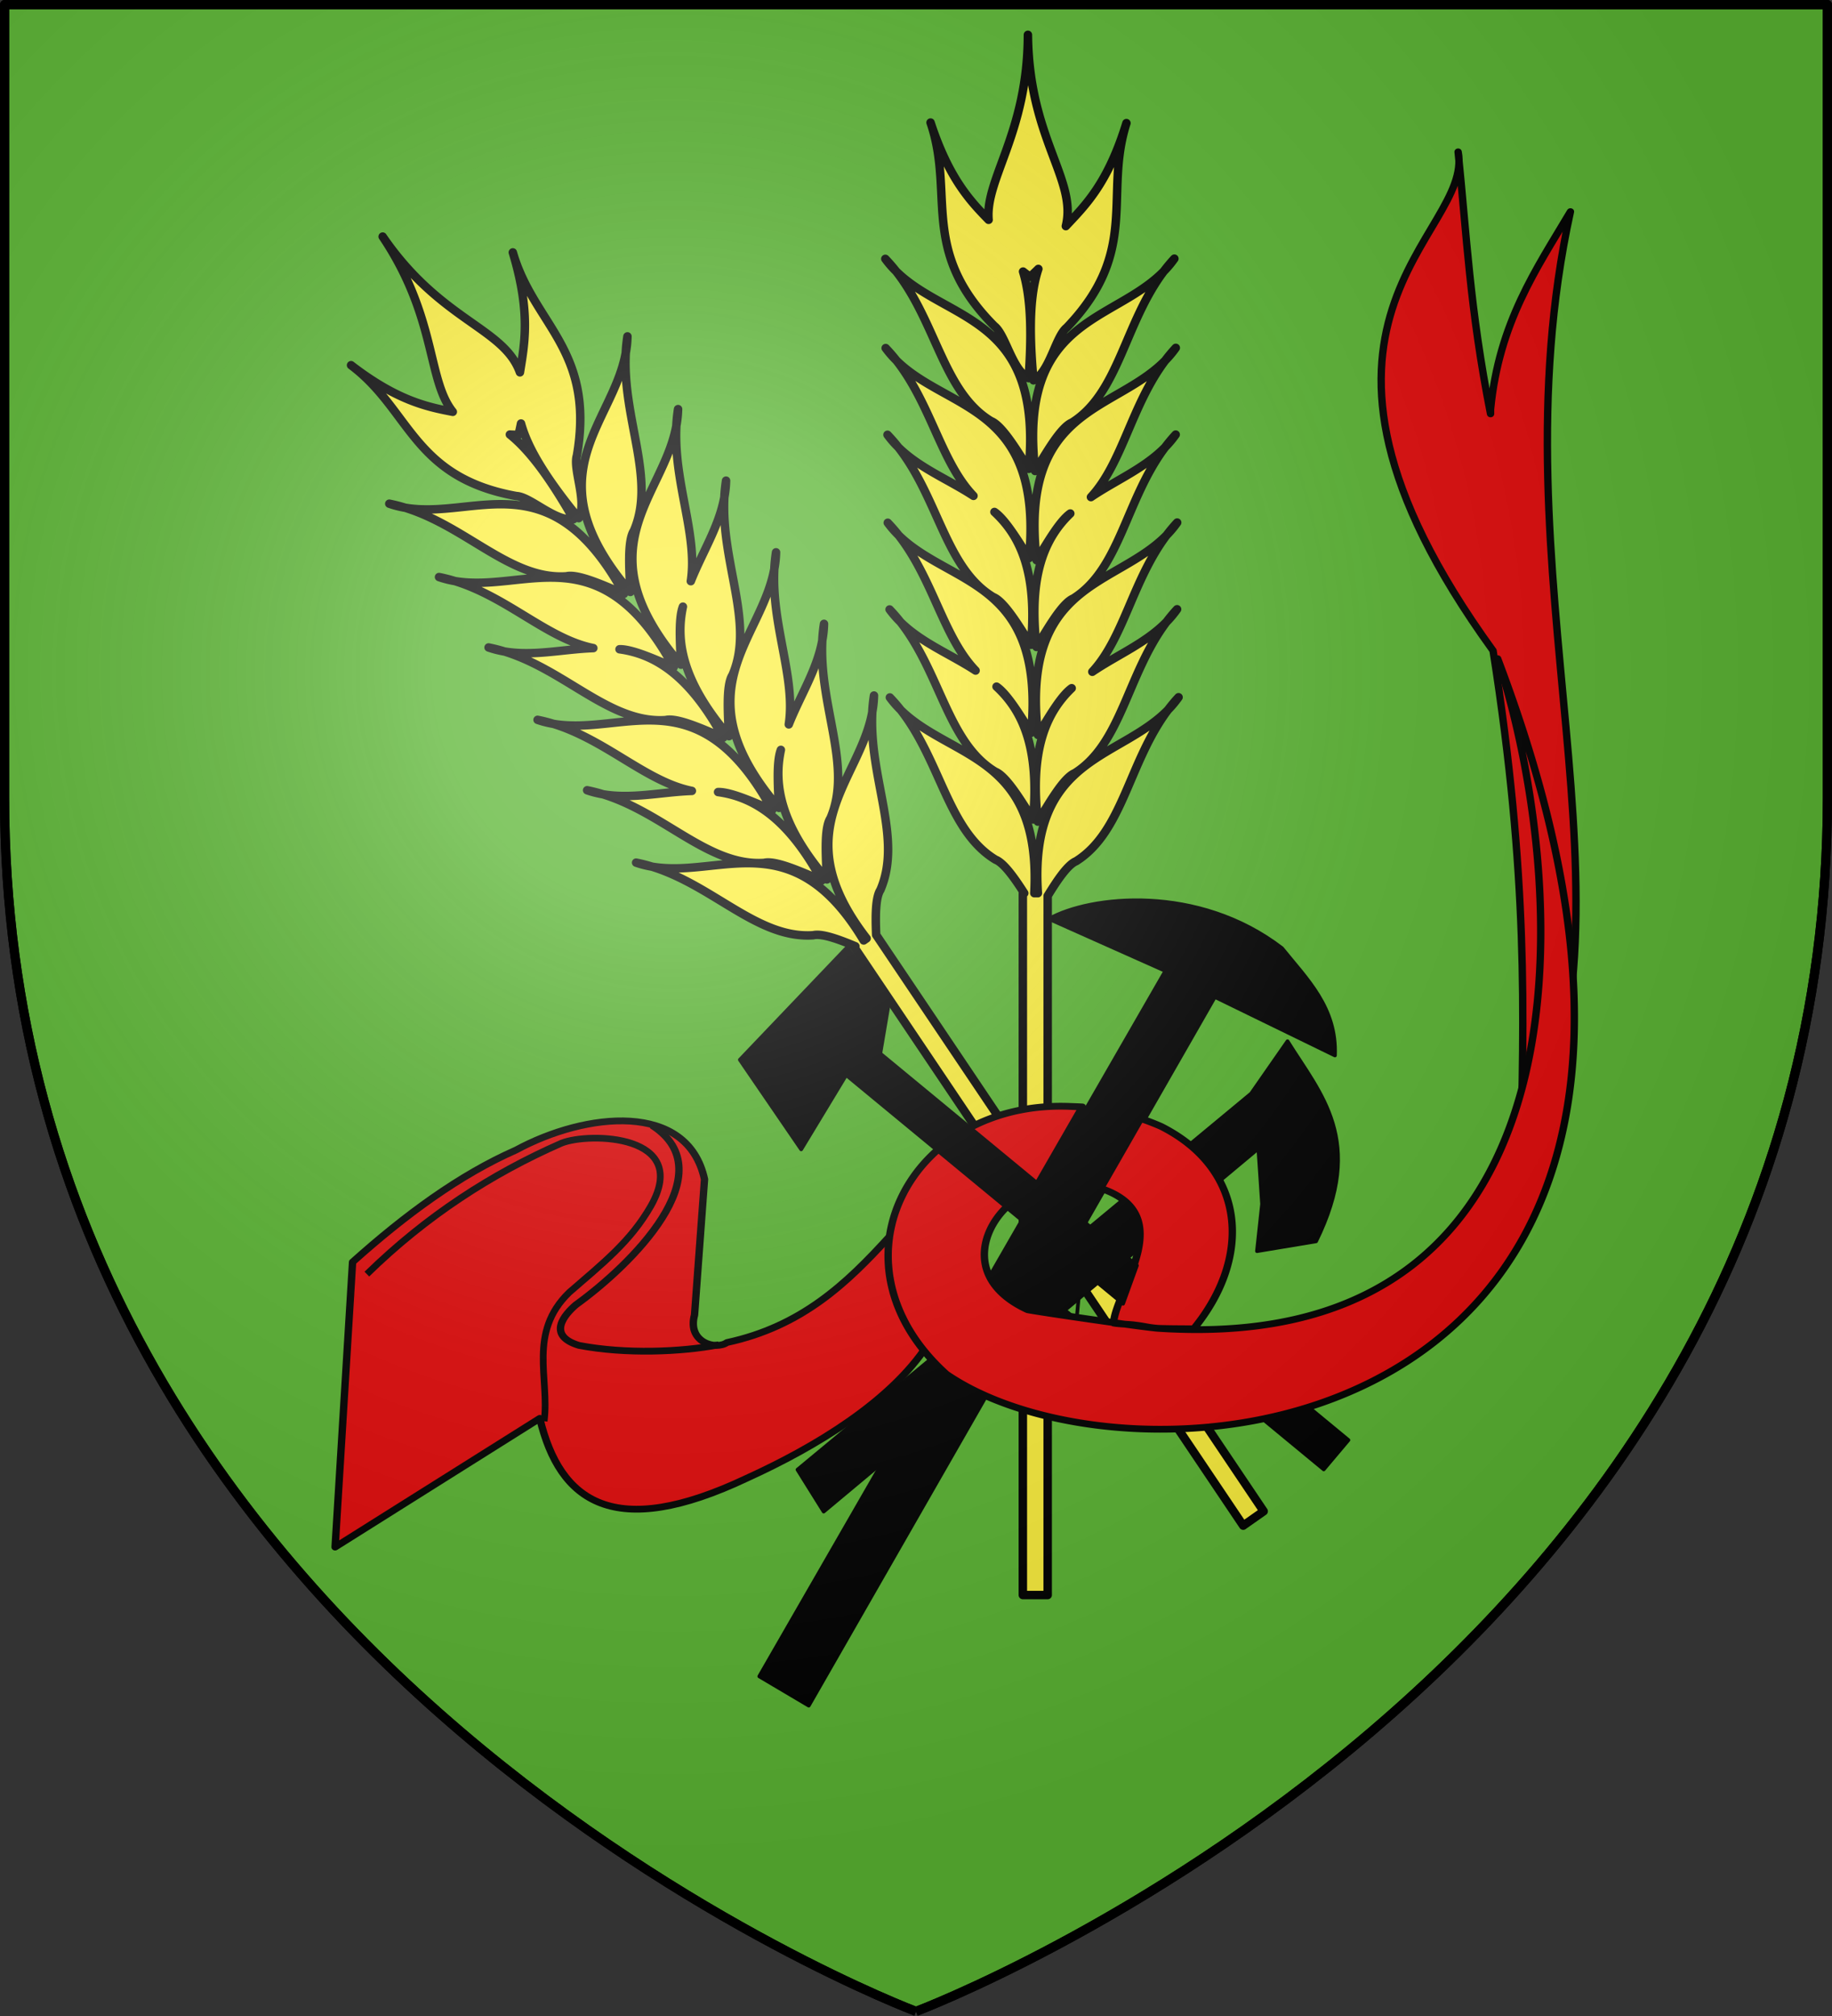
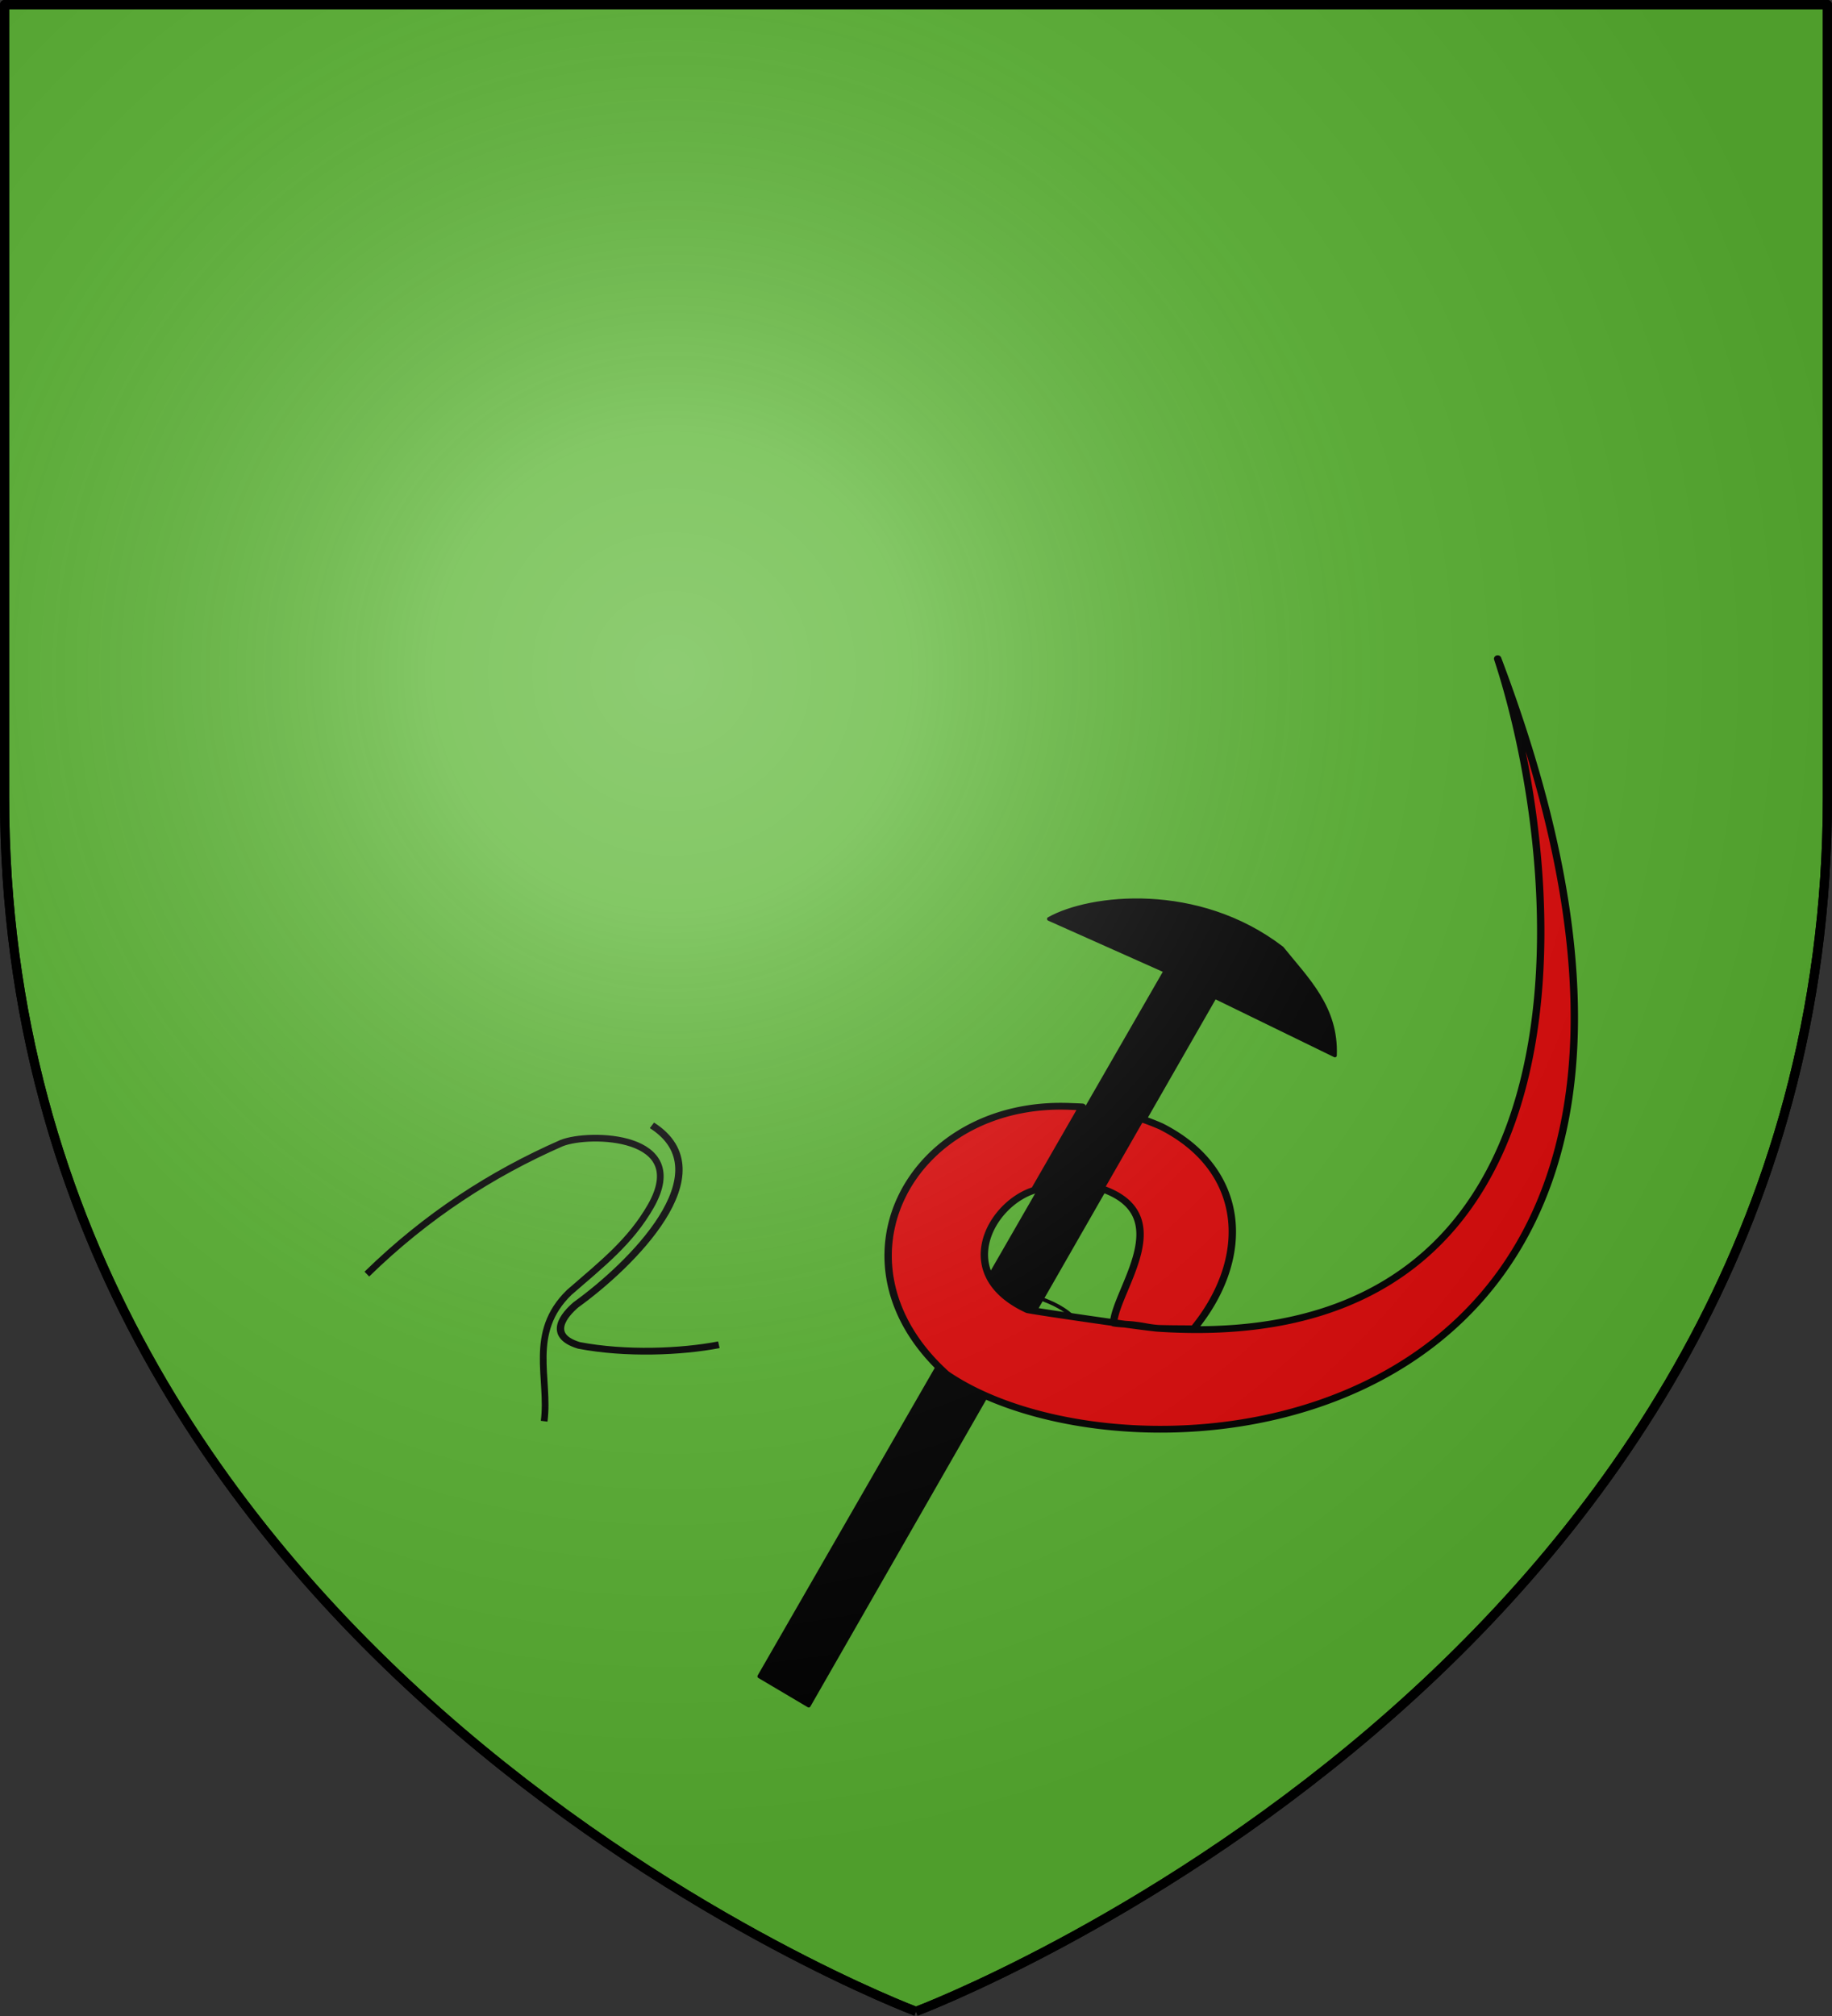
<svg xmlns="http://www.w3.org/2000/svg" xmlns:xlink="http://www.w3.org/1999/xlink" width="600" height="660" stroke-linejoin="round">
  <rect width="100%" height="100%" fill="#333333" stroke="none" />
  <defs>
    <radialGradient id="b" cx="220" cy="220" r="390" gradientUnits="userSpaceOnUse">
      <stop offset="0" stop-color="#fff" stop-opacity=".314" />
      <stop offset=".2" stop-color="#fff" stop-opacity=".25" />
      <stop offset=".6" stop-color="#6b6b6b" stop-opacity=".125" />
      <stop offset="1" stop-opacity=".125" />
    </radialGradient>
    <path id="a" d="M300 658.5S598.5 546.451 598.5 261V1.5H1.5V261C1.5 546.451 300 658.5 300 658.5" />
  </defs>
  <use xlink:href="#a" fill="#5ab532" stroke="#000" stroke-width="3" />
-   <path fill="#fcef3c" stroke="#000" stroke-width="2.773" d="M336.65 11.407c-.032 31.994-14.02 47.106-12.872 60.558-5.998-6.147-13.007-13.543-19.009-31.836 7.991 23.377-3.778 41.86 20.889 66.613 3.7 2.815 5.807 14.353 11.224 17.071 1.25-17.203.392-27.666-1.818-34.908a71 71 0 0 0 2.27 1.716c.984-.88 1.89-1.74 2.738-2.582-2.432 7.326-3.303 18.04-1.595 36.473 5.361-2.807 7.237-14.377 10.881-17.253 24.17-25.154 12.034-43.44 19.558-66.945-6.11 19.932-13.674 27.102-19.842 33.71 3.794-15.172-12.116-28.711-12.423-62.618zm47.967 73.271a52 52 0 0 0-3.462 4.14 33 33 0 0 0 3.462-4.14zm-3.462 4.14c-16.664 17.012-47.842 15.167-42.134 65.38 3.527-5.792 8.364-14.336 12.04-15.848 15.403-9.69 17.184-32.421 30.093-49.532zm-91.201-4.074a33.4 33.4 0 0 0 3.543 4.081 53 53 0 0 0-3.543-4.08zm3.543 4.081c13.249 16.896 15.483 39.595 31.076 49.03 3.706 1.452 8.712 9.916 12.355 15.648 4.707-50.3-26.431-47.942-43.43-64.678zm91.587 25.06a52 52 0 0 0-3.464 4.14 33 33 0 0 0 3.464-4.14zm-3.464 4.14c-16.664 17.012-47.84 15.169-42.132 65.38 3.217-5.282 7.524-12.851 11.046-15.29-8.287 7.963-13.762 20.063-11.077 43.679 3.527-5.792 8.364-14.336 12.041-15.85 15.403-9.69 17.184-32.421 30.095-49.533-6.839 6.982-16.12 10.793-24.296 16.324 10.356-11.163 13.235-30.01 24.324-44.71zm-.028 28.386a33 33 0 0 0 3.46-4.138 52 52 0 0 0-3.46 4.138zm-91.524-32.456a33.4 33.4 0 0 0 3.543 4.08 53 53 0 0 0-3.543-4.08zm3.543 4.08c11.382 14.517 14.637 33.313 25.214 44.305-8.285-5.396-17.64-9.053-24.618-15.922 13.25 16.897 15.483 39.597 31.076 49.032 3.707 1.451 8.713 9.916 12.355 15.648 2.214-23.657-3.501-35.666-11.946-43.49 3.57 2.38 8.027 9.877 11.35 15.105 4.706-50.3-26.432-47.942-43.43-64.678zm.596 28.382a53 53 0 0 0-3.542-4.08 33.4 33.4 0 0 0 3.542 4.08zm91.33 24.66a52 52 0 0 0-3.459 4.135 33 33 0 0 0 3.46-4.135zm-3.459 4.135c-16.663 17.016-47.845 15.167-42.137 65.383 3.218-5.282 7.524-12.853 11.046-15.29-8.287 7.963-13.763 20.062-11.078 43.678 3.528-5.79 8.365-14.336 12.041-15.848 15.402-9.689 17.182-32.42 30.091-49.53-6.838 6.98-16.118 10.79-24.293 16.32 10.357-11.164 13.236-30.012 24.33-44.713zm-.036 28.392a33 33 0 0 0 3.464-4.14 52 52 0 0 0-3.464 4.14zm-91.288-32.462a33.4 33.4 0 0 0 3.544 4.081 53 53 0 0 0-3.544-4.08zm3.544 4.081c11.382 14.516 14.636 33.312 25.214 44.304-8.285-5.395-17.64-9.052-24.617-15.92 13.249 16.895 15.483 39.594 31.075 49.03 3.706 1.451 8.712 9.915 12.355 15.647 2.213-23.656-3.502-35.664-11.946-43.489 3.57 2.38 8.027 9.88 11.349 15.107 4.707-50.3-26.431-47.942-43.43-64.679zm.596 28.383a53 53 0 0 0-3.543-4.08 33.4 33.4 0 0 0 3.543 4.08zm91.096 24.66a52 52 0 0 0-3.46 4.138 33 33 0 0 0 3.46-4.138zm-3.46 4.138c-16.044 16.382-45.543 15.286-42.617 60.008h-1.158c2.378-45.483-27.315-43.8-43.77-59.997 13.248 16.896 15.48 39.594 31.073 49.029 2.775 1.087 6.28 6.108 9.395 10.968h-.46v229.77h8.135v-228.9c3.051-4.98 6.51-10.187 9.307-11.336 15.403-9.69 17.184-32.423 30.094-49.535zm-87.545.01a53 53 0 0 0-3.545-4.082 33.4 33.4 0 0 0 3.545 4.082z" />
-   <path fill="#fcef3c" stroke="#000" stroke-width="2.773" d="M125.33 77.458c17.712 26.392 14.56 46.935 22.965 57.361-8.352-1.6-18.231-3.646-33.321-15.255 19.549 14.651 20.095 36.691 54.152 42.837 4.611.181 12.745 8.475 18.716 7.585-8.508-14.903-15.016-23.033-20.853-27.725.906.05 1.84.087 2.823.102a74 74 0 0 0 .825-3.711c2.057 7.445 7.28 16.78 18.907 30.988 2.863-5.413-2.005-16.035-.596-20.511 5.978-34.705-14.165-42.765-20.994-66.49 6.014 19.963 3.754 30.245 2.334 39.257-5.285-14.7-25.906-16.664-44.958-44.437zm80.165 32.674a54 54 0 0 0-.56 5.414 34 34 0 0 0 .56-5.414zm-.56 5.414c-4.303 23.656-31.027 40.157 1.518 78.249-.303-6.813-1.053-16.652 1.14-20.024 7.323-16.89-3.812-36.658-2.657-58.225zm-77.437 49.358c1.721.597 3.45 1.02 5.183 1.316a51 51 0 0 0-5.183-1.316zm5.183 1.316c20.29 6.27 34.716 23.69 52.801 22.455 3.86-.946 12.68 3.137 18.86 5.757-24.008-44.184-48.368-24.242-71.66-28.213zm89.393-32.282a54 54 0 0 0-.56 5.415c.321-1.762.522-3.562.56-5.415zm-.56 5.415c-4.305 23.655-31.027 40.156 1.518 78.248-.276-6.214-.924-14.944.628-18.989-2.417 11.354-.221 24.493 15.086 42.408-.303-6.813-1.054-16.652 1.139-20.024 7.324-16.89-3.812-36.659-2.656-58.228-1.766 9.71-7.304 18.214-10.978 27.5 2.348-15.188-5.728-32.387-4.737-50.915zm15.714 23.415c.32-1.76.521-3.56.56-5.411a54 54 0 0 0-.56 5.411zm-93.44 26.148c1.721.597 3.449 1.02 5.183 1.316a51 51 0 0 0-5.184-1.316zm5.183 1.316c17.43 5.387 30.535 19 45.348 21.947-9.822.341-19.561 2.735-29.121 1.105 20.29 6.27 34.717 23.69 52.802 22.456 3.86-.946 12.68 3.138 18.86 5.758-11.29-20.78-22.66-27.376-33.958-28.945 4.262-.102 12.093 3.503 17.73 5.893-24.008-44.184-48.368-24.243-71.661-28.213zm16.227 23.051a51 51 0 0 0-5.182-1.315c1.721.597 3.449 1.02 5.182 1.315zm88.959-32.463a54 54 0 0 0-.558 5.409c.32-1.76.52-3.558.558-5.409zm-.558 5.409c-4.302 23.658-31.031 40.158 1.516 78.254-.277-6.214-.924-14.944.628-18.99-2.417 11.355-.222 24.494 15.085 42.41-.303-6.813-1.053-16.652 1.14-20.024 7.323-16.89-3.811-36.657-2.657-58.223-1.767 9.707-7.304 18.212-10.977 27.496 2.348-15.19-5.73-32.391-4.735-50.922zm15.712 23.426c.32-1.762.521-3.562.56-5.415a54 54 0 0 0-.56 5.415zm-93.25 26.008c1.721.597 3.45 1.02 5.184 1.315a51 51 0 0 0-5.184-1.315zm5.184 1.315c17.43 5.387 30.535 19 45.348 21.947-9.821.341-19.56 2.735-29.12 1.105 20.29 6.27 34.717 23.69 52.802 22.455 3.86-.945 12.68 3.138 18.86 5.758-11.291-20.78-22.66-27.375-33.96-28.944 4.262-.102 12.094 3.503 17.73 5.893-24.007-44.184-48.367-24.243-71.66-28.213zm16.228 23.052a51 51 0 0 0-5.184-1.316c1.722.597 3.45 1.021 5.184 1.317zm88.766-32.327a54 54 0 0 0-.559 5.41c.32-1.76.52-3.559.559-5.41zm-.559 5.41c-4.143 22.78-29.068 38.926-1.86 74.1l-.955.67c-23.257-38.868-46.8-20.317-69.345-24.158 20.288 6.27 34.714 23.69 52.798 22.455 2.891-.709 8.564 1.404 13.826 3.61l-.378.266 127.39 189.4 6.705-4.702-126.91-188.69c-.246-5.868-.28-12.16 1.387-14.725 7.324-16.89-3.812-36.66-2.656-58.228zm-72.16 50.611a51 51 0 0 0-5.186-1.316 32.4 32.4 0 0 0 5.186 1.316z" />
-   <path stroke="#000" stroke-width="1.219" d="M269.76 494.86 412.13 376l1.222 18.182-1.671 15.419 19.348-3.219c16.226-32.976 1.472-48.103-9.345-65.499l-11.915 17.123-148.58 123.14z" />
-   <path fill="none" stroke="#000" stroke-width="1.219" d="M310.85 384.93c-2.37 45.751 27.69 31.821 41.709 47.41l4.907-51.925" />
+   <path fill="none" stroke="#000" stroke-width="1.219" d="M310.85 384.93c-2.37 45.751 27.69 31.821 41.709 47.41" />
  <path stroke="#000" stroke-width="1.219" d="m248.68 548.81 133.01-230.94-38.167-17.028c13.446-7.587 48.782-11.587 76.335 9.578 8.217 10.214 17.986 19.475 17.349 35.12l-39.324-19.157-133.01 232.01z" />
  <g stroke="#000" stroke-width="1.9">
-     <path fill="#e20909" d="M2466.1 96.155c2.233 23.348 2.983 43.731 8.368 73.383v-1.287c2.177-24.315 11.814-39.304 20.6-55.36-20.555 101.92 21.546 194.83-12.23 265.21h-.644c.885-39.846 2.057-79.023-7.081-142.26-61.614-92.35-4.72-116.3-9.012-139.69zM2181 407.07c13.646-13.271 27.597-24.413 42.146-31.369 18.053-10.628 44.239-13.695 48.618 8.195l-2.575 37.98c-1.959 7.716 5.579 9.922 8.368 7.724 19.305-4.513 30.986-16.65 41.841-29.611l9.928 31.177-.093-.827c-9.475 15.68-28.544 28.365-46.526 37.24-34.233 17.607-48.273 6.706-53.428-16.737l-52.784 36.048z" transform="matrix(1.27 0 0 1.169 -2654.4 -62.688)" />
    <path fill="#e20909" d="M2476.3 238.1c17.721 58.54 29.096 195.72-87.352 187.54-2.705-.101-30.843-4.564-33.874-5.224-19.579-9.77-9.686-29.668 1.783-33.48l12.352-23.306c-1.059-.077-2.116-.102-3.162-.149-41.208-1.848-63.723 43.82-31.904 74.985 49.862 37.182 219.15 20.353 142.16-200.37zm-93.674 186.59c2.86.354 3.6.756 6.322.947 3.022.113 5.974.088 8.961.131 15.197-20.158 13.485-44.684-8.402-56.682a59 59 0 0 0-5.299-2.219l-10.311 19.543c20.399 7.378 3.926 28.331 3.344 37.73 1.135.274 4.294.362 5.385.55z" transform="matrix(1.27 0 0 1.169 -2654.4 -62.688)" />
    <path fill="none" d="M2258.2 368.78c19.099 13.211-5.644 39.342-19.595 50.251-2.924 2.716-7.636 8.586.764 11.373 12.056 2.506 26.39 1.854 36.09-.168" transform="matrix(1.27 0 0 1.169 -2654.4 -62.688)" />
  </g>
-   <path stroke="#000" stroke-width="1.219" d="m277.45 310.13-35.14 36.819 20.08 29.332 14.732-24.334 90.696 74.861 4.534-12.513-84.048-69.37 2.714-16.018zm151.27 150.68-15.501 3.464 20.315 16.769 8.082-9.588z" />
  <path fill="none" stroke="#000" stroke-width="2.194" d="M120.15 417.12c19.455-19.013 40.89-32.865 63.791-42.895 9.087-3.603 42.538-2.897 29.219 20.607-6.65 11.59-15.536 18.571-26.766 28.308-13.541 13.182-6.362 28.022-8.178 42.142" />
  <use xlink:href="#a" fill="url(#b)" />
  <use xlink:href="#a" fill="none" stroke="#000" stroke-width="3" />
</svg>